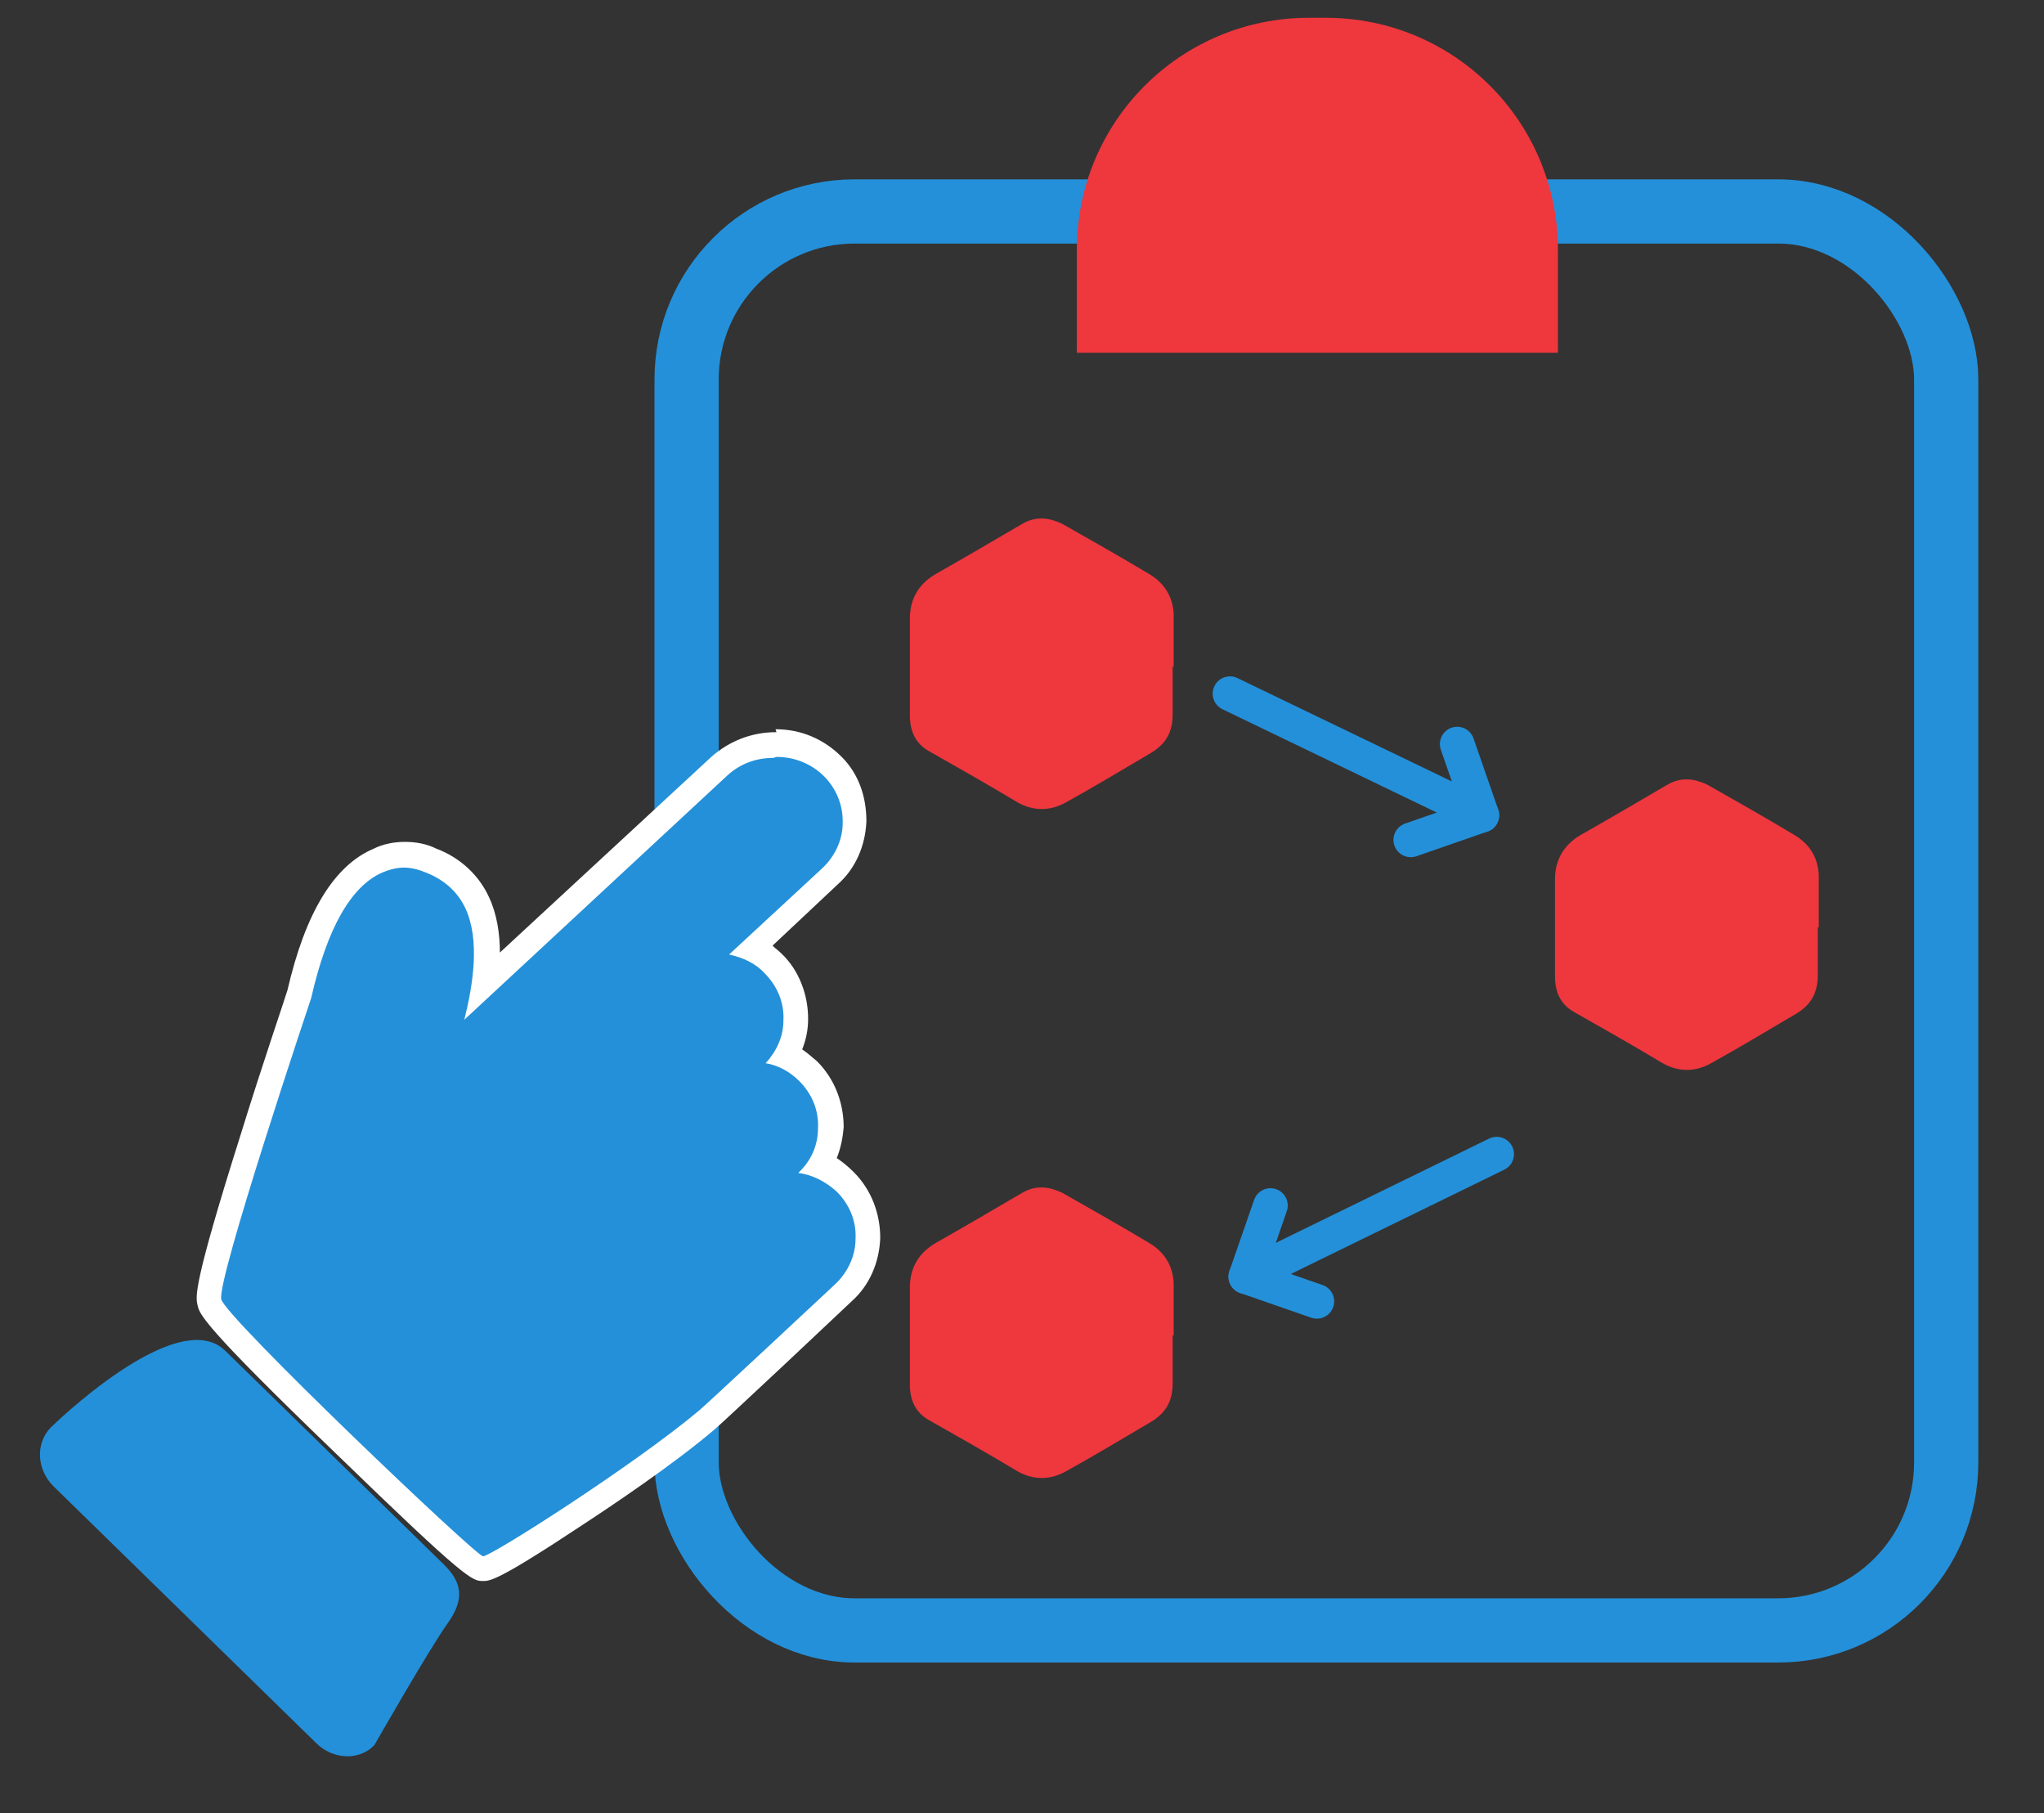
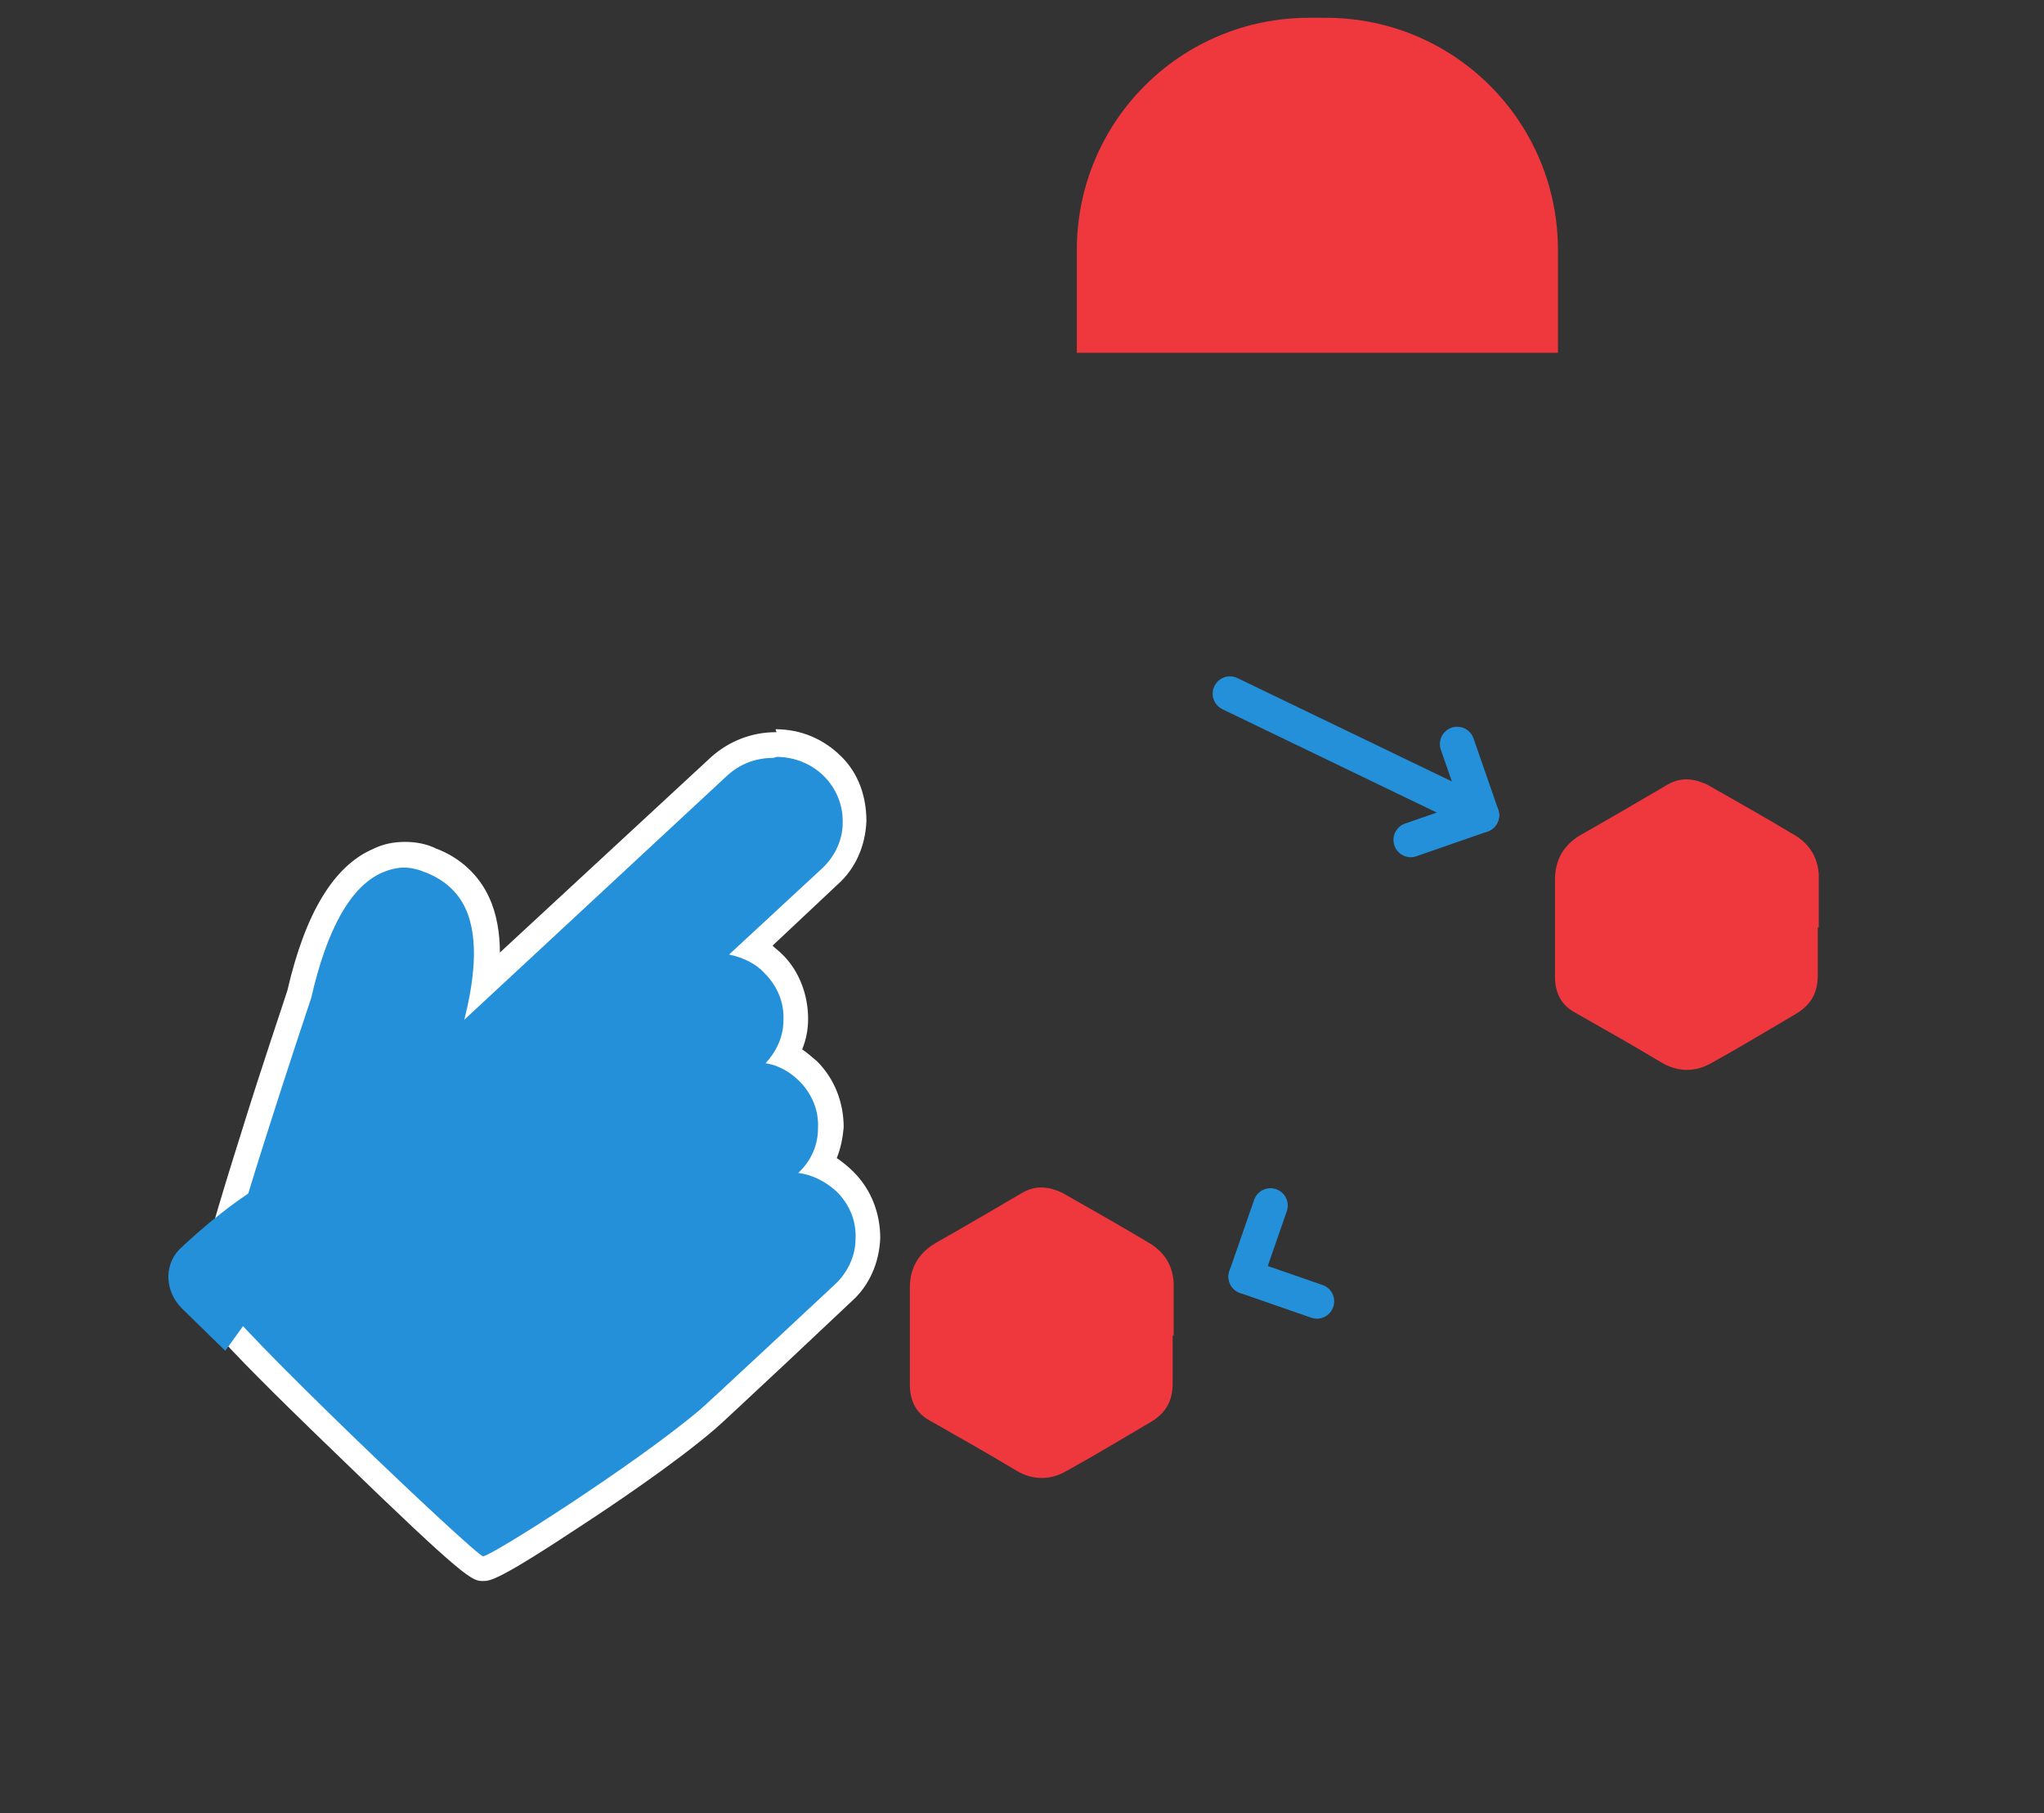
<svg xmlns="http://www.w3.org/2000/svg" id="Layer_1" data-name="Layer 1" version="1.1" viewBox="0 0 206.9 183.5">
  <rect x="0" y="0" width="206.9" height="183.5" fill="#333333" stroke="none" />
  <defs>
    <style>
      .cls-1 {
        fill: #ef373e;
      }

      .cls-1, .cls-2, .cls-3 {
        stroke-width: 0px;
      }

      .cls-4 {
        stroke-width: 6.5px;
      }

      .cls-4, .cls-5 {
        fill: none;
        stroke: #2490d9;
        stroke-linecap: round;
        stroke-miterlimit: 10;
      }

      .cls-2 {
        fill: #fff;
      }

      .cls-5 {
        stroke-width: 3.5px;
      }

      .cls-3 {
        fill: #2490d9;
      }
    </style>
  </defs>
-   <rect class="cls-4" x="69.5" y="21.4" width="127.5" height="143.6" rx="17" ry="17" />
  <path class="cls-1" d="M132.5,1.8h1.7c13,0,23.5,10.5,23.5,23.5v10.4h-48.7v-10.4c0-13,10.5-23.5,23.5-23.5Z" />
  <g>
    <g>
      <path class="cls-3" d="M49,158.8c-.5,0-1.1,0-14.2-12.7-13.1-12.7-13.4-13.8-13.5-14.3-.5-2,5.5-20.4,9.1-31.2,1.7-7.4,4.4-12,8-13.5.8-.4,1.8-.6,2.7-.6s1.8.2,2.7.6c2.1.8,3.8,2.3,4.6,4.3,1.1,2.4,1.1,5.4.8,8.2l23.7-22c1.5-1.4,3.5-2.2,5.6-2.2h.1c2.2,0,4.3.9,5.8,2.4,1.5,1.5,2.2,3.5,2.2,5.6,0,2.1-.9,4.1-2.5,5.5l-7.8,7.3c.8.4,1.5.9,2.1,1.5,1.5,1.5,2.3,3.6,2.3,5.7,0,1.2-.4,2.5-1,3.6.8.4,1.6.9,2.2,1.6,1.5,1.5,2.4,3.6,2.3,5.7,0,1.4-.4,2.6-1.1,3.7.9.4,1.8,1,2.5,1.7,1.5,1.5,2.4,3.6,2.3,5.7,0,2.1-.9,4.1-2.5,5.5-10.4,9.7-13,12.2-13.8,12.8h0c-5.4,4.5-20.9,15.1-22.6,15.1h0Z" />
      <path class="cls-2" d="M78.6,76.6c3.8,0,6.8,3,6.7,6.7,0,1.7-.8,3.4-2.1,4.6l-9.4,8.7c1.4.3,2.7.9,3.6,1.9,1.3,1.3,2,3,1.9,4.8,0,1.6-.7,3.1-1.8,4.3,1.3.2,2.5.9,3.4,1.8,1.3,1.3,2,3,1.9,4.8,0,1.7-.7,3.3-2,4.5,1.5.2,2.8.9,3.9,1.9,1.3,1.3,2,3,1.9,4.8,0,1.7-.8,3.4-2.1,4.6,0,0-13.7,12.8-13.8,12.8-6.7,5.6-21,14.7-21.8,14.7s0,0,0,0c-.7,0-26-24.1-26.5-26-.5-1.9,9.1-30.5,9.1-30.5,1.6-7,4-11.3,7.2-12.7.7-.3,1.5-.5,2.2-.5s1.5.2,2.2.5c1.8.7,3.2,1.9,4,3.6,1.5,3.2.8,7.7-.1,11.3l26.6-24.7c1.3-1.2,2.9-1.8,4.7-1.8,0,0,0,0,0,0,0,0,0,0,0,0M78.6,74.1h-.1s0,0,0,0c-2.4,0-4.7.9-6.5,2.5l-21.4,19.8c0-1.9-.3-3.9-1.1-5.6-1-2.2-2.9-4-5.3-4.9-1-.5-2.1-.7-3.2-.7s-2.2.2-3.2.7c-4,1.7-6.9,6.5-8.7,14.3-.3,1-2.6,7.7-4.7,14.5-4.9,15.5-4.6,16.5-4.4,17.4.2.9.5,2,13.9,14.9,13.4,13,13.9,13,15,13h0s0,0,0,0c.7,0,1.5,0,10.1-5.7,2.6-1.7,9.2-6.1,13.4-9.7h0c.8-.7,2.5-2.3,7-6.5,3.4-3.2,6.8-6.4,6.8-6.4,1.8-1.6,2.8-3.9,2.9-6.4,0-2.5-.9-4.9-2.7-6.7-.5-.5-1.1-1-1.7-1.4.4-1,.6-2,.7-3.1,0-2.5-.9-4.9-2.7-6.7-.5-.4-.9-.8-1.5-1.2.4-1,.6-2,.6-3.1,0-2.4-.9-4.9-2.7-6.6-.3-.3-.6-.5-.9-.8l6.6-6.2c1.8-1.6,2.8-3.9,2.9-6.4,0-2.5-.8-4.8-2.5-6.5-1.8-1.8-4.1-2.8-6.7-2.8h0Z" />
    </g>
-     <path class="cls-3" d="M22.8,136.7l22.2,21.7c1.7,1.7,2.1,3.4.3,5.9-1.8,2.5-7.4,12.3-7.4,12.3-1.5,1.6-4.2,1.5-5.9-.2l-26.6-26c-1.7-1.7-1.8-4.3-.3-5.9,0,0,12.8-12.6,17.7-7.8Z" />
+     <path class="cls-3" d="M22.8,136.7l22.2,21.7l-26.6-26c-1.7-1.7-1.8-4.3-.3-5.9,0,0,12.8-12.6,17.7-7.8Z" />
  </g>
  <g>
    <g>
      <g>
        <path class="cls-5" d="M124.5,70.2" />
        <g>
          <g>
            <line class="cls-5" x1="147.5" y1="75.3" x2="150" y2="82.5" />
            <line class="cls-5" x1="142.8" y1="85" x2="150" y2="82.5" />
          </g>
          <line class="cls-5" x1="146.7" y1="80.9" x2="124.5" y2="70.2" />
        </g>
      </g>
      <g>
-         <path class="cls-5" d="M151.5,116.8" />
        <g>
          <g>
            <line class="cls-5" x1="128.6" y1="122" x2="126.1" y2="129.2" />
            <line class="cls-5" x1="133.3" y1="131.7" x2="126.1" y2="129.2" />
          </g>
-           <line class="cls-5" x1="129.4" y1="127.6" x2="151.5" y2="116.8" />
        </g>
      </g>
    </g>
    <g>
-       <path class="cls-1" d="M118.7,67.4c0,1.6,0,3.2,0,4.9,0,1.8-.7,3-2.2,3.9-2.9,1.7-5.7,3.4-8.6,5-1.6.9-3.3.9-4.9,0-3-1.8-6-3.5-9-5.2-1.4-.8-1.9-2.1-1.9-3.6,0-3.3,0-6.6,0-9.8,0-2,.9-3.5,2.6-4.5,3-1.7,5.9-3.4,8.8-5.1,1.4-.8,2.7-.6,4,0,3,1.7,6,3.4,9,5.2,1.4.9,2.2,2.2,2.3,3.9,0,1.8,0,3.6,0,5.4Z" />
      <path class="cls-1" d="M184,93.8c0,1.6,0,3.2,0,4.9,0,1.8-.7,3-2.2,3.9-2.9,1.7-5.7,3.4-8.6,5-1.6.9-3.3.9-4.9,0-3-1.8-6-3.5-9-5.2-1.4-.8-1.9-2.1-1.9-3.6,0-3.3,0-6.6,0-9.8,0-2,.9-3.5,2.6-4.5,3-1.7,5.9-3.4,8.8-5.1,1.4-.8,2.7-.6,4,0,3,1.7,6,3.4,9,5.2,1.4.9,2.2,2.2,2.3,3.9,0,1.8,0,3.6,0,5.4Z" />
      <path class="cls-1" d="M118.7,135.1c0,1.6,0,3.2,0,4.9,0,1.8-.7,3-2.2,3.9-2.9,1.7-5.7,3.4-8.6,5-1.6.9-3.3.9-4.9,0-3-1.8-6-3.5-9-5.2-1.4-.8-1.9-2.1-1.9-3.6,0-3.3,0-6.6,0-9.8,0-2,.9-3.5,2.6-4.5,3-1.7,5.9-3.4,8.8-5.1,1.4-.8,2.7-.6,4,0,3,1.7,6,3.4,9,5.2,1.4.9,2.2,2.2,2.3,3.9,0,1.8,0,3.6,0,5.4Z" />
    </g>
  </g>
</svg>